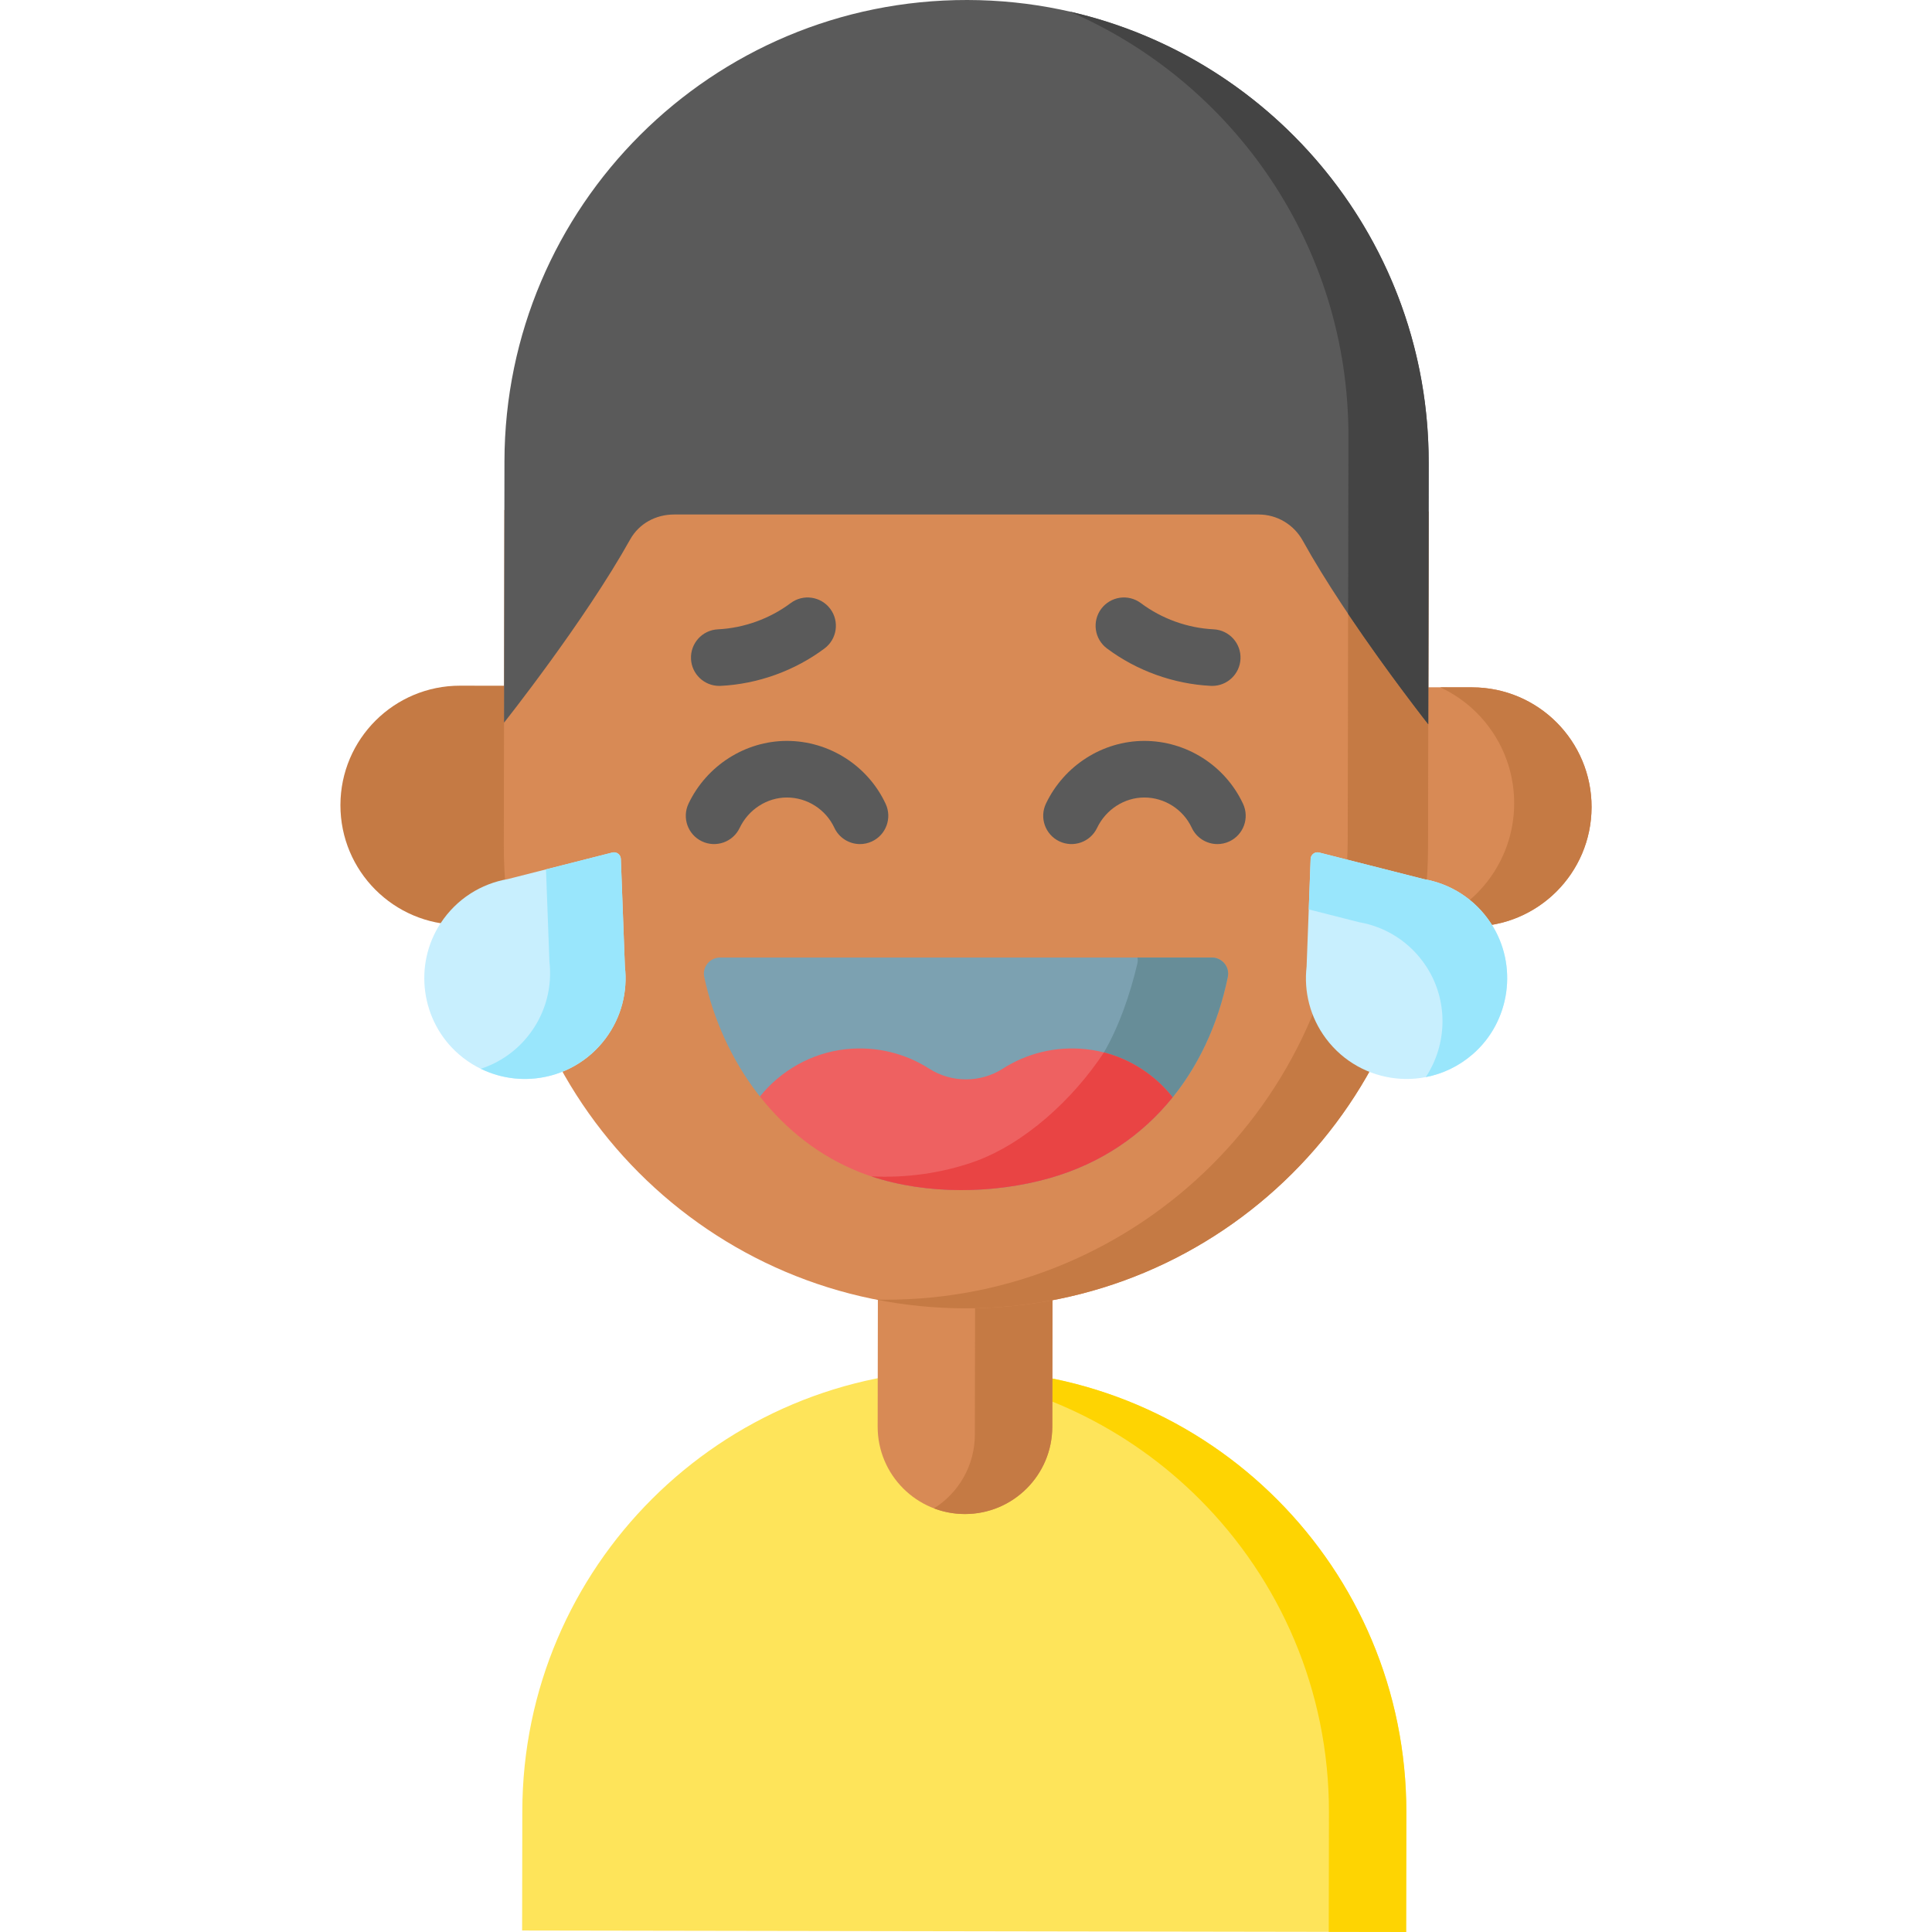
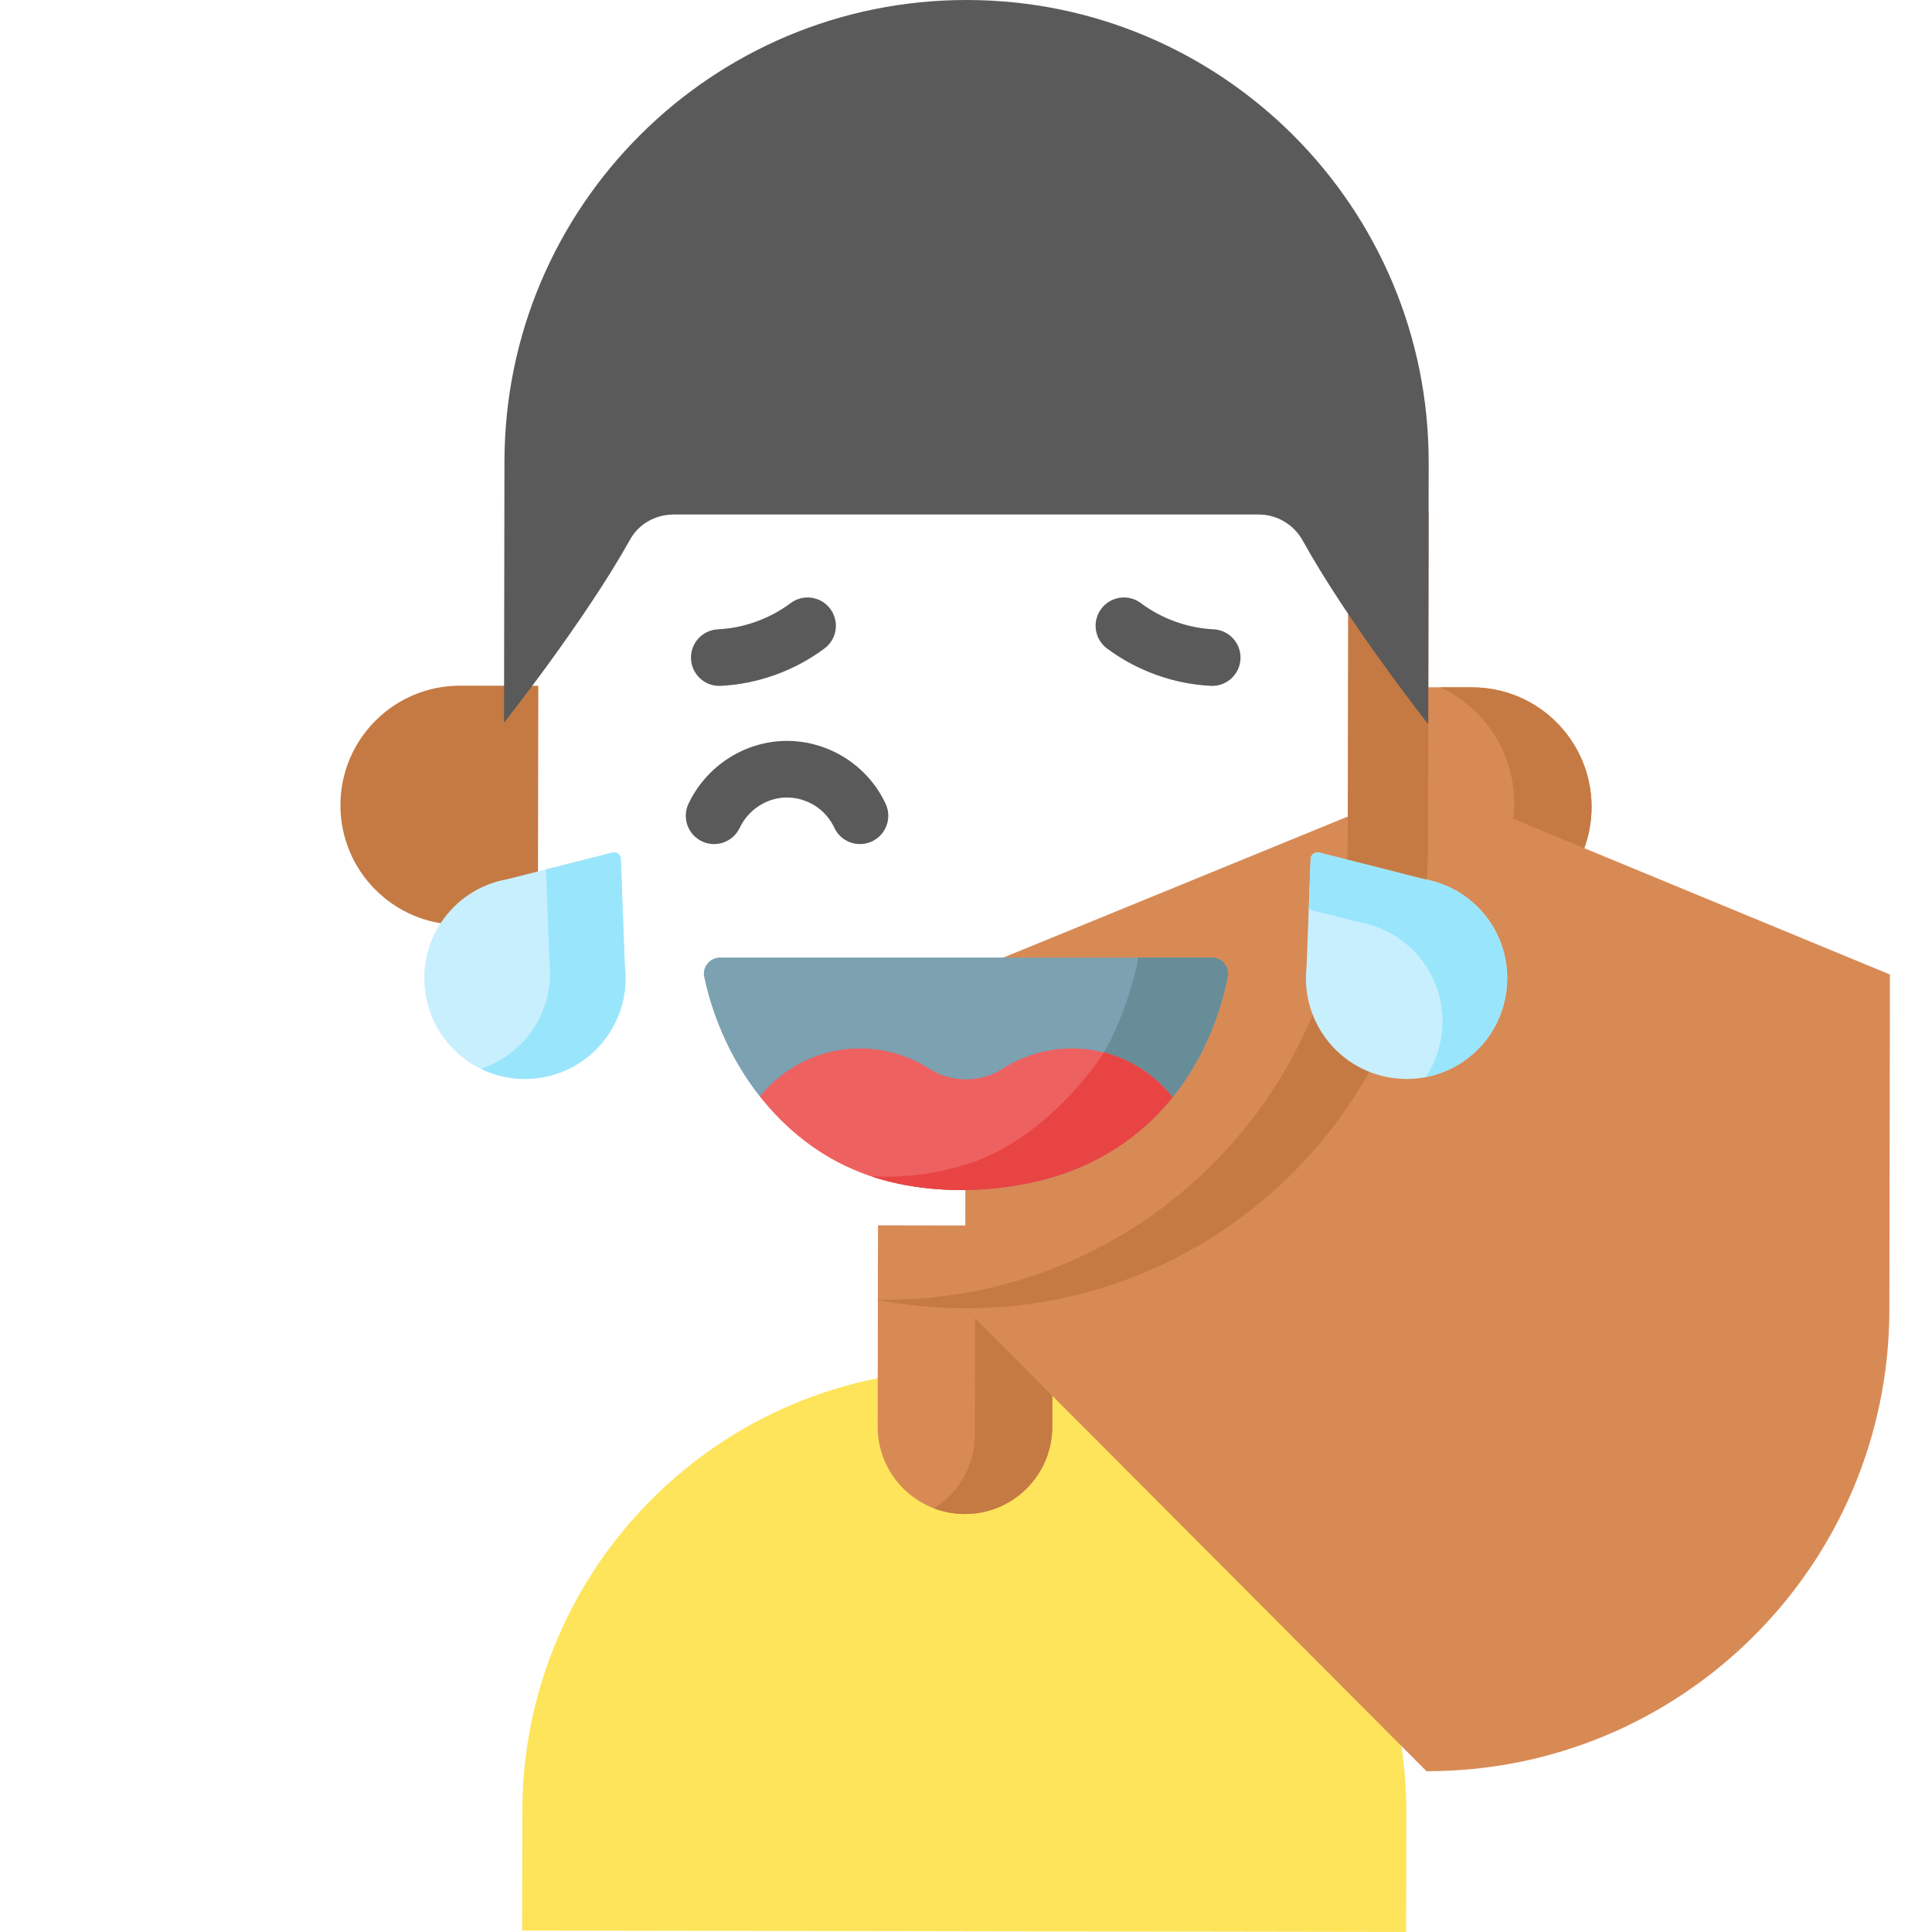
<svg xmlns="http://www.w3.org/2000/svg" id="Capa_1" enable-background="new 0 0 512 512" height="512" viewBox="0 0 512 512" width="512">
  <g>
    <g>
      <path d="m372.644 511.996-234.277-.388.052-31.666c.107-64.694 52.639-117.051 117.332-116.944 64.694.107 117.051 52.639 116.944 117.332z" fill="#fee45a" />
-       <path d="m372.691 480.332-.052 31.668-20.51-.034.052-31.668c.054-32.344-13.004-61.655-34.176-82.887-18.889-18.962-44.26-31.495-72.509-33.983 3.374-.292 6.8-.44 10.256-.434 32.344.054 61.611 13.218 82.763 34.451 21.173 21.233 34.23 50.543 34.176 82.887z" fill="#fed402" />
      <path d="m255.689 401.232c-12.778-.021-23.12-10.397-23.099-23.175l.088-53.33 46.274.077-.088 53.33c-.021 12.778-10.397 23.119-23.175 23.098z" fill="#d88a55" />
      <path d="m278.951 324.802-.088 53.326c-.021 12.788-10.396 23.128-23.174 23.107-2.882-.005-5.629-.532-8.171-1.5 6.498-4.081 10.817-11.304 10.831-19.549l.092-55.418z" fill="#c57a44" />
      <path d="m369.346 245.492 20.701.034c17.499.029 31.708-14.133 31.738-31.632.029-17.499-14.133-31.709-31.632-31.738l-20.701-.034z" fill="#d88a55" />
      <path d="m421.783 213.894c-.029 17.495-14.235 31.665-31.741 31.636l-13.68-.023c14.343-3.914 24.887-17.023 24.912-32.601.016-9.353-3.765-17.809-9.877-23.952-2.795-2.804-6.083-5.127-9.731-6.815l8.481.014c8.758.015 16.669 3.576 22.392 9.318 5.724 5.753 9.259 13.676 9.244 22.423z" fill="#c57a44" />
      <g>
        <path d="m142.549 245.116-20.701-.034c-17.499-.029-31.661-14.238-31.632-31.738.029-17.499 14.238-31.661 31.738-31.632l20.701.034z" fill="#c57a44" />
      </g>
-       <path d="m255.777 346.722c-67.635-.112-122.373-55.032-122.261-122.667l.147-88.874 122.547-50.176 122.38 50.582-.147 88.874c-.111 67.635-55.031 122.373-122.666 122.261z" fill="#d88a55" />
+       <path d="m255.777 346.722l.147-88.874 122.547-50.176 122.38 50.582-.147 88.874c-.111 67.635-55.031 122.373-122.666 122.261z" fill="#d88a55" />
      <path d="m378.595 135.587-.147 88.87c-.112 67.642-55.037 122.375-122.669 122.263-8.071-.013-15.945-.806-23.573-2.316.759.022 1.528.033 2.297.035 67.632.112 122.546-54.621 122.659-122.253l.158-95.393z" fill="#c57a44" />
      <path d="m256.354 0h-.002c-67.635-.112-122.555 54.626-122.667 122.261l-.115 69.259s21.247-26.735 33.425-48.551c2.365-4.237 6.813-6.628 11.666-6.62h154.932c4.853.008 9.292 2.67 11.643 6.915 12.106 21.856 33.264 48.662 33.264 48.662l.115-69.259c.112-67.635-54.626-122.555-122.261-122.667z" fill="#5a5a5a" />
-       <path d="m378.617 122.665-.115 69.263s-10.694-13.554-21.231-29.242l.078-46.978c.084-50.455-30.353-93.833-73.906-112.652 54.577 12.417 95.271 61.289 95.174 119.609z" fill="#444" />
    </g>
    <g>
      <g>
        <g>
          <path d="m227.908 223.691c-2.825 0-5.529-1.604-6.802-4.332-2.27-4.867-7.205-8.013-12.572-8.013-5.27 0-10.186 3.168-12.522 8.07-1.782 3.738-6.259 5.323-9.997 3.543-3.739-1.782-5.326-6.259-3.543-9.998 4.811-10.093 15.042-16.615 26.063-16.615 11.172 0 21.443 6.545 26.167 16.673 1.75 3.754.126 8.217-3.627 9.967-1.028.479-2.106.705-3.167.705z" fill="#5a5a5a" />
        </g>
        <g>
-           <path d="m322.627 223.691c-2.825 0-5.529-1.604-6.802-4.332-2.27-4.867-7.205-8.013-12.572-8.013-5.271 0-10.186 3.168-12.523 8.07-1.782 3.738-6.259 5.323-9.997 3.543-3.739-1.782-5.326-6.259-3.543-9.998 4.811-10.093 15.042-16.615 26.063-16.615 11.172 0 21.443 6.545 26.167 16.673 1.75 3.754.126 8.217-3.627 9.967-1.026.479-2.104.705-3.166.705z" fill="#5a5a5a" />
-         </g>
+           </g>
      </g>
      <g>
        <g>
          <path d="m190.608 181.769c-3.974 0-7.289-3.12-7.485-7.133-.203-4.137 2.987-7.655 7.124-7.858 6.9-.338 13.747-2.805 19.277-6.946 3.316-2.482 8.017-1.807 10.499 1.509s1.807 8.017-1.509 10.499c-7.899 5.914-17.678 9.438-27.533 9.921-.125.005-.25.008-.373.008z" fill="#5a5a5a" />
        </g>
        <g>
          <path d="m321.256 181.769c-.124 0-.248-.003-.373-.009-9.856-.483-19.634-4.007-27.533-9.921-3.316-2.483-3.991-7.184-1.508-10.499 2.482-3.316 7.183-3.991 10.499-1.509 5.531 4.142 12.376 6.608 19.277 6.946 4.137.203 7.327 3.722 7.124 7.858-.198 4.012-3.513 7.134-7.486 7.134z" fill="#5a5a5a" />
        </g>
      </g>
    </g>
    <g>
      <path d="m165.601 256.18-1.072-28.566c-.043-1.15-1.136-1.967-2.251-1.684l-27.706 7.036c-7.011 1.207-13.557 5.203-17.825 11.728-7.247 11.077-5.155 26.046 4.857 34.705 11.839 10.24 29.648 8.153 38.86-4.16 4.254-5.688 5.898-12.519 5.137-19.059z" fill="#c8effe" />
    </g>
    <g>
      <path d="m160.462 275.236c-7.8 10.43-21.76 13.52-33.04 8 5.03-1.64 9.63-4.8 13.04-9.36 4.26-5.69 5.9-12.52 5.14-19.06l-.91-24.42 17.59-4.47c1.11-.28 2.2.54 2.25 1.69l1.07 28.56c.76 6.54-.88 13.38-5.14 19.06z" fill="#99e6fc" />
    </g>
    <g>
      <path d="m346.262 256.18 1.072-28.566c.043-1.15 1.136-1.967 2.251-1.684l27.706 7.036c7.011 1.207 13.557 5.203 17.825 11.728 7.247 11.077 5.155 26.046-4.857 34.705-11.839 10.24-29.648 8.153-38.86-4.16-4.253-5.688-5.897-12.519-5.137-19.059z" fill="#c8effe" />
    </g>
    <g>
      <path d="m390.262 279.396c-3.71 3.21-7.99 5.2-12.42 6.05 5.74-8.68 6.04-20.3.13-29.33-4.27-6.53-10.81-10.52-17.82-11.73l-13.32-3.38.5-13.39c.05-1.15 1.14-1.97 2.25-1.69l27.71 7.04c7.01 1.21 13.56 5.2 17.83 11.73 7.24 11.08 5.15 26.04-4.86 34.7z" fill="#99e6fc" />
    </g>
    <g>
      <path d="m190.848 253.755c-2.709 0-4.787 2.482-4.222 5.132 2.389 11.2 7.261 21.99 14.248 31.052 3.363 4.362 4.663 1.293 9.64 3.764 5.363 2.662 14.479 10.771 20.104 12.996 15.23 6.023 29.536 4.96 45.339.464 10.541-2.999 16.892-5.685 24.135-12.532 2.102-1.987 8.86-1.586 10.674-3.835 7.228-8.965 12.148-19.903 14.611-31.936.541-2.642-1.53-5.104-4.228-5.104z" fill="#7ca1b1" />
      <path d="m325.382 258.854c-5.22 25.457-21.418 46.02-47.212 53.354-14.646 4.173-32.307 4.432-46.942-.36 7.908-.034 15.838-1.062 22.982-3.172 16.966-5.01 29.922-15.271 38.337-29.765 4.013-6.911 6.946-15.388 8.876-23.59.126-.537.113-1.069.023-1.564h19.708c2.687.001 4.768 2.464 4.228 5.097z" fill="#678d98" />
      <path d="m310.763 290.793c-8.059 10.007-18.994 17.55-32.599 21.419-15.796 4.488-35.126 4.436-50.355-1.586-10.587-4.178-19.51-11.27-26.422-20.039 5.506-6.847 13.617-11.541 22.747-12.534 8.175-.877 15.848 1.148 22.115 5.158 5.893 3.778 13.604 3.778 19.497 0 6.267-4.011 13.94-6.035 22.115-5.158 9.22 1.005 17.396 5.777 22.902 12.74z" fill="#ee6161" />
      <path d="m310.758 290.79c-8.054 10.012-18.988 17.549-32.589 21.418-14.748 4.185-32.566 4.432-47.257-.461 9.224.484 18.606-.866 26.998-3.791 13.6-4.747 26.582-16.772 34.636-29.045 7.289 1.867 13.667 6.119 18.212 11.879z" fill="#e94444" />
    </g>
  </g>
</svg>